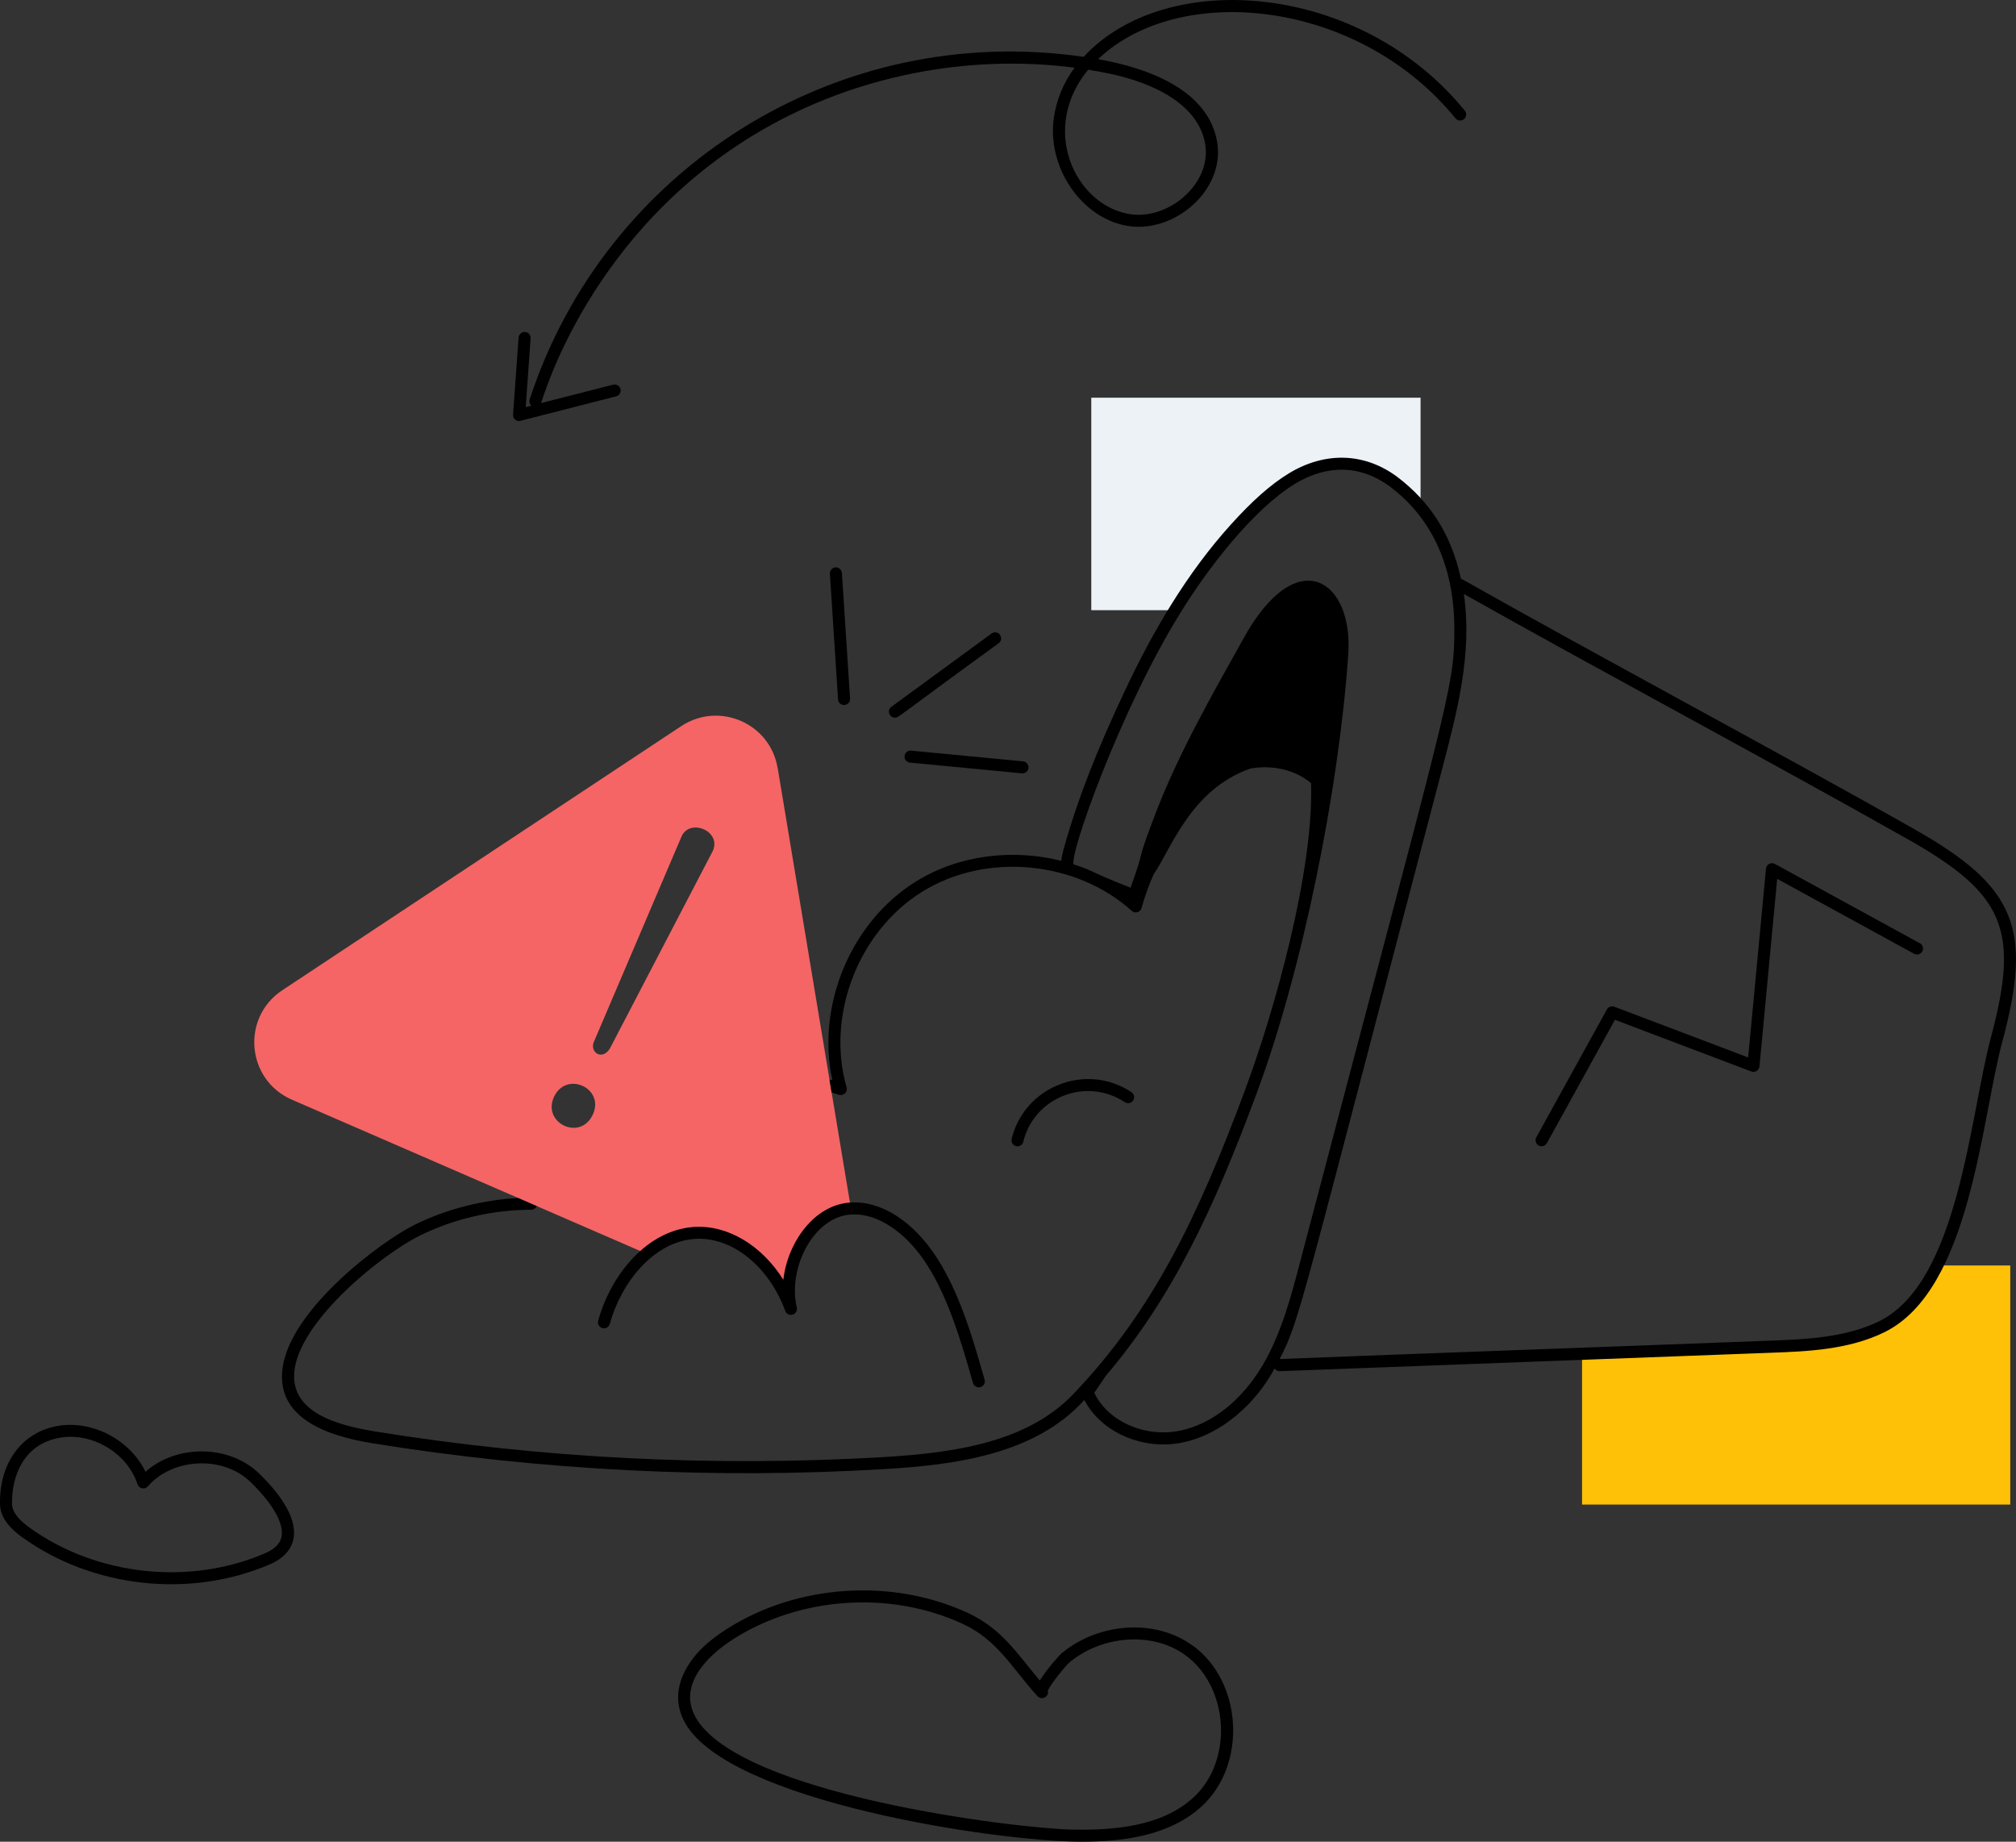
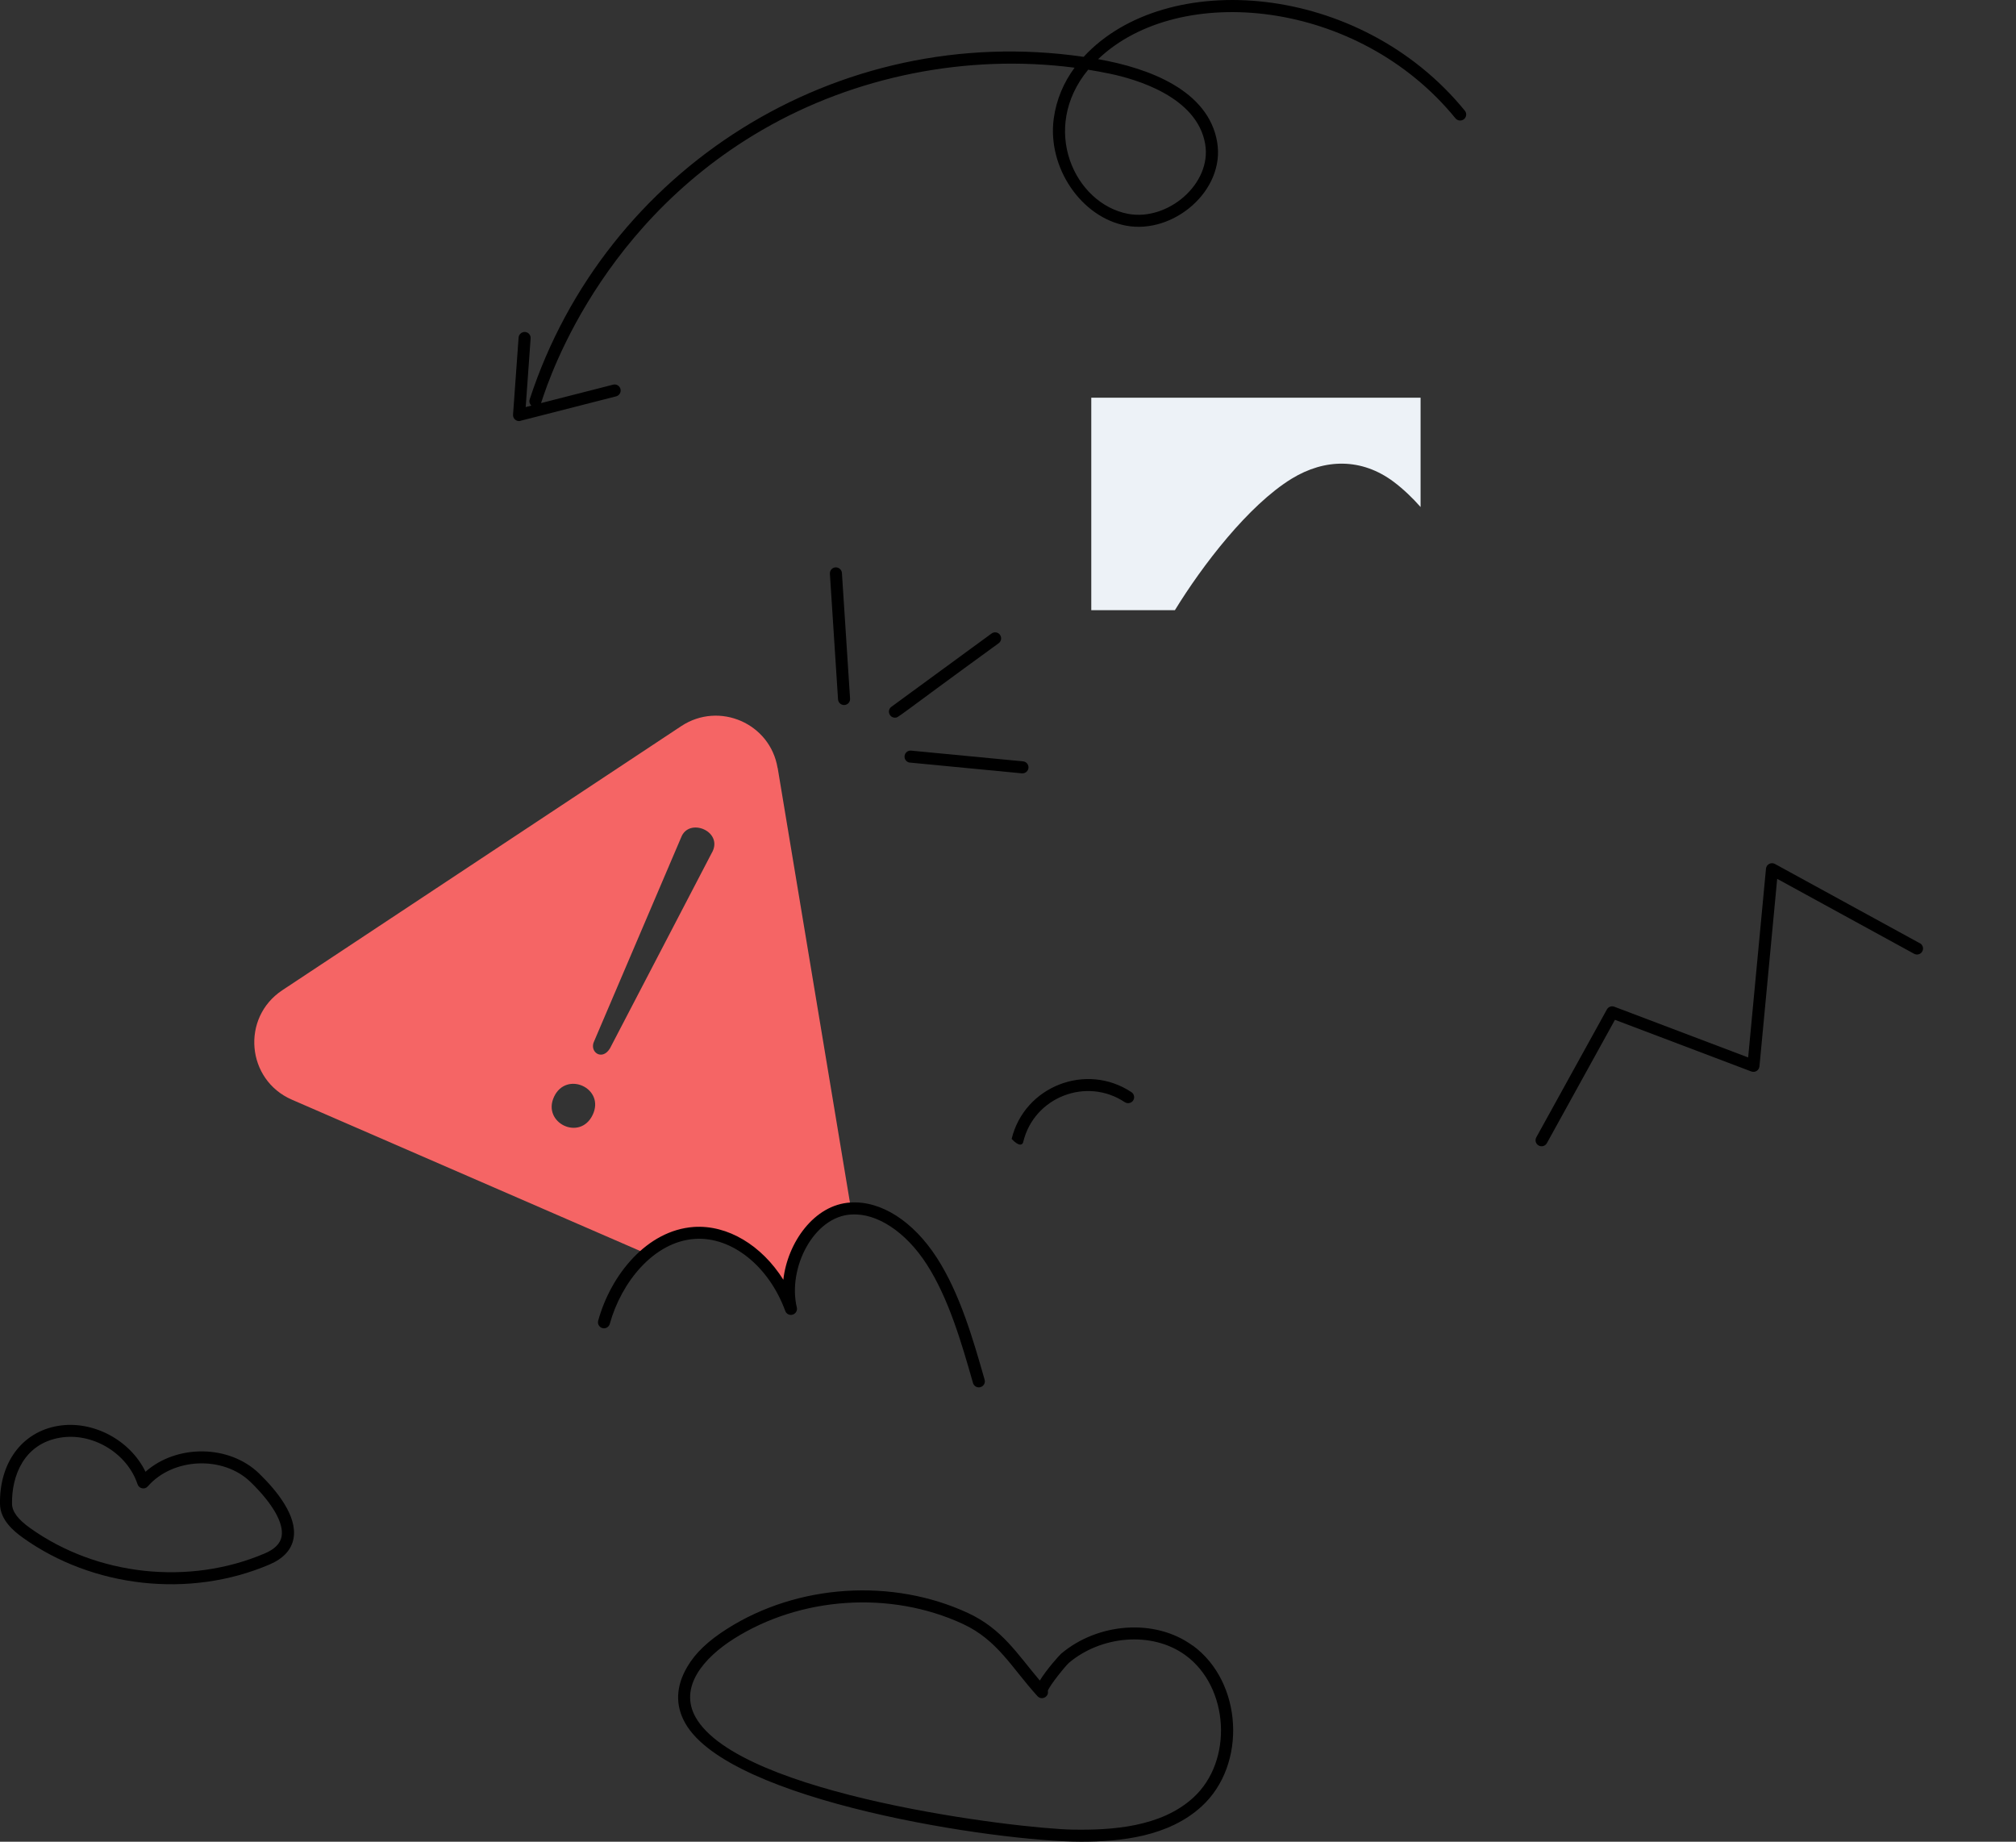
<svg xmlns="http://www.w3.org/2000/svg" width="208" height="190" viewBox="0 0 208 190" fill="none">
  <rect x="0" y="0" width="208" height="190" fill="#333333" stroke="none" />
  <g clip-path="url(#clip0_1507_5773)">
-     <path d="M207.407 130.55V155.219H163.23V139.659C169.853 139.419 176.406 139.174 182.649 138.933C186.581 138.784 190.636 138.592 194.161 136.862C196.606 135.655 198.441 133.375 199.869 130.55H207.401H207.407Z" fill="#FFC107" />
    <path d="M146.567 41.029V52.306C145.753 51.377 144.769 50.437 143.785 49.7C140.49 47.238 136.691 47.297 133.284 49.374C128.79 52.124 124.034 58.361 121.221 62.947H112.592V41.029H146.567Z" fill="#EDF2F7" />
    <path d="M80.226 79.222C79.467 74.624 74.203 72.329 70.292 74.907L29.122 102.16C24.859 104.99 25.421 111.408 30.117 113.448C78.028 134.261 51.291 122.648 66.687 129.333C72.395 124.565 79.151 128.345 81.606 135.041C80.537 130.577 83.527 124.906 87.796 124.682C83.452 98.524 84.827 106.827 80.237 79.227L80.226 79.222ZM61.15 115.012C59.85 117.762 55.886 115.84 57.17 113.133C58.448 110.436 62.45 112.273 61.15 115.012ZM73.459 87.947L62.926 108.167C62.102 109.497 60.759 108.498 61.305 107.409L70.281 86.382C71.079 84.289 74.652 85.757 73.465 87.947H73.459Z" fill="#F56565" />
-     <path d="M130.233 140.898C128.115 144.481 125.028 146.916 121.765 147.589C118.122 148.341 114.307 146.638 112.901 143.685C113.805 142.372 114.019 142.046 114.072 141.961C121 133.818 125.253 124.645 129.623 112.882C134.406 100.046 138.145 81.406 139.108 67.507C139.637 59.866 133.839 55.883 128.323 65.82C124.948 71.875 121.519 77.85 119.106 84.22C116.993 89.778 118.341 86.884 116.645 91.578C112.317 89.89 112.986 89.885 110.782 89.175C110.242 88.352 115.607 73.183 121.754 63.278C124.53 58.75 129.238 52.583 133.609 49.913C136.952 47.874 140.435 47.981 143.414 50.202C148.149 53.758 150.064 59.092 150.053 64.96C150.042 71.149 149.491 71.827 134.138 130.193C133.229 133.663 132.202 137.598 130.238 140.904L130.233 140.898ZM205.404 107.057C203.227 115.183 202.088 132.254 193.892 136.301C190.404 138.01 186.275 138.17 182.626 138.309C165.636 138.96 147.378 139.601 132.03 140.204C134.16 135.997 133.935 135.863 148.817 79.238C150.369 73.349 151.925 67.358 151.032 61.276C165.331 69.328 182.728 78.603 196.792 86.553C206.838 92.218 208.389 95.918 205.404 107.057ZM197.402 85.474C183.541 77.636 165.395 67.961 150.914 59.786C150.855 59.754 150.802 59.738 150.738 59.727C149.716 55.045 147.496 51.729 144.163 49.198C140.793 46.688 136.706 46.56 132.961 48.846C131.094 49.988 129.19 51.675 126.97 54.142C122.487 59.097 118.956 65.099 116.089 71.197C113.077 77.583 111.13 82.612 109.766 87.493C109.637 87.979 109.525 88.411 109.498 88.806C104.464 87.546 98.917 88.192 94.509 90.937C87.795 95.091 84.211 103.725 85.875 111.414C85.778 111.382 85.682 111.382 85.591 111.403L85.8 112.7L86.549 112.941C86.998 113.09 87.48 112.69 87.346 112.177C85.212 104.745 88.576 96.063 95.156 91.989C101.854 87.835 111.157 88.881 116.763 93.97C117.127 94.295 117.662 94.103 117.779 93.681C118.079 92.587 118.496 91.391 119.031 90.184C120.77 87.728 122.792 81.475 128.992 79.291C131.292 78.87 133.678 79.436 135.267 80.797C135.561 89.922 131.442 104.451 128.457 112.449C123.653 125.382 119.015 135.148 110.745 143.814C105.989 148.795 98.5 149.885 91.117 150.322C73.598 151.348 55.934 150.461 38.623 147.663C34.45 146.98 29.774 145.544 30.4 141.224C31.149 136.082 39.345 129.434 43.341 127.459C46.839 125.734 50.803 124.816 54.81 124.8C55.062 124.8 55.281 124.645 55.377 124.431L53.462 123.598C49.894 123.775 46.144 124.693 42.79 126.348C39.27 128.083 30.053 135.009 29.165 141.048C28.432 146.12 33.359 148.074 38.419 148.891C56.041 151.737 73.919 152.592 91.192 151.561C98.671 151.129 106.84 150.002 111.879 144.428C113.633 147.824 118.015 149.655 122.016 148.811C126.055 147.989 129.591 144.759 131.506 141.176C131.619 141.336 131.795 141.459 132.014 141.459C132.095 141.459 178.694 139.713 182.674 139.558C186.446 139.419 190.72 139.259 194.443 137.428C203.34 133.033 204.393 115.536 206.608 107.388C209.732 95.732 207.972 91.433 197.402 85.48V85.474Z" fill="black" />
    <path d="M123.044 169.763C119.123 166.901 113.222 167.441 109.483 170.602C109.328 170.735 107.985 172.214 107.284 173.373C104.963 170.644 103.406 168.044 99.87 166.405C92.06 162.785 82.318 163.415 75.048 168.017C73.064 169.272 71.748 170.522 70.908 171.958C69.725 173.966 69.656 175.92 70.694 177.762C75.257 185.867 102.871 189.995 111.548 189.995C115.656 189.995 120.562 189.477 123.975 186.358C128.672 182.066 128.222 173.522 123.06 169.758L123.044 169.763ZM123.119 185.451C119.781 188.5 114.715 188.82 110.671 188.751C105.129 188.66 76.305 185.21 71.769 177.159C70.004 174.019 72.657 171.002 75.706 169.069C82.548 164.739 91.824 164.05 99.34 167.531C102.941 169.203 104.374 172.054 107.044 174.985C107.472 175.455 108.253 175.049 108.108 174.43C108.333 173.821 109.949 171.84 110.286 171.547C113.57 168.765 118.834 168.226 122.311 170.762C126.821 174.051 127.26 181.665 123.124 185.445L123.119 185.451Z" fill="black" />
    <path d="M26.726 152.004C23.666 149.041 18.258 148.966 15.011 151.833C13.432 148.566 9.581 146.494 5.975 147.103C2.268 147.733 -0.075 150.899 -0 155.17C0.027 156.794 1.375 157.936 2.386 158.657C9.559 163.772 19.536 164.942 27.817 161.396C29.235 160.788 30.069 159.885 30.283 158.721C30.706 156.431 28.582 153.804 26.721 151.999L26.726 152.004ZM29.058 158.497C28.919 159.239 28.352 159.816 27.325 160.254C19.52 163.596 10.014 162.571 3.108 157.643C1.851 156.746 1.257 155.95 1.241 155.144C1.193 152.26 2.461 148.955 6.184 148.32C9.511 147.749 13.122 149.884 14.192 153.125C14.342 153.574 14.936 153.707 15.251 153.339C17.835 150.376 23.024 150.146 25.849 152.891C28.133 155.106 29.299 157.146 29.053 158.497H29.058Z" fill="black" />
-     <path d="M105.579 117.783C106.697 113.181 112.094 111.077 116.048 113.704C116.331 113.891 116.722 113.816 116.909 113.533C117.101 113.25 117.021 112.86 116.738 112.674C112.073 109.571 105.696 112.06 104.375 117.495C104.295 117.826 104.498 118.163 104.835 118.243C105.156 118.323 105.504 118.131 105.584 117.783H105.579Z" fill="black" />
+     <path d="M105.579 117.783C106.697 113.181 112.094 111.077 116.048 113.704C116.331 113.891 116.722 113.816 116.909 113.533C117.101 113.25 117.021 112.86 116.738 112.674C112.073 109.571 105.696 112.06 104.375 117.495C105.156 118.323 105.504 118.131 105.584 117.783H105.579Z" fill="black" />
    <path d="M87.834 125.296C90.466 125.115 93.457 127.085 95.612 130.427C97.902 133.983 99.223 138.602 100.389 142.676C100.486 143.007 100.828 143.199 101.16 143.103C101.492 143.007 101.684 142.665 101.588 142.334C100.4 138.18 99.052 133.466 96.661 129.76C94.222 125.98 90.9 123.86 87.759 124.057C83.993 124.266 81.244 128.217 80.821 132.024C78.596 128.478 75.081 126.343 71.582 126.578C66.757 126.919 63.023 131.501 61.718 136.247C61.627 136.578 61.819 136.92 62.151 137.011C62.483 137.102 62.825 136.909 62.916 136.573C64.088 132.318 67.42 128.115 71.668 127.811C75.471 127.544 79.318 130.598 81.019 135.244C81.131 135.553 81.468 135.724 81.784 135.623C82.1 135.527 82.287 135.206 82.212 134.886C81.244 130.838 83.94 125.499 87.84 125.291L87.834 125.296Z" fill="black" />
    <path d="M198.082 97.312L183.125 89.127C182.734 88.913 182.248 89.169 182.205 89.612L180.365 109.091L166.557 103.858C166.269 103.746 165.942 103.869 165.792 104.136L158.506 117.335C158.341 117.634 158.453 118.013 158.753 118.179C159.057 118.344 159.432 118.232 159.598 117.933L166.622 105.209L180.691 110.538C181.071 110.682 181.493 110.426 181.531 110.015L183.36 90.664L197.488 98.396C197.788 98.561 198.168 98.449 198.334 98.15C198.499 97.851 198.387 97.472 198.088 97.307L198.082 97.312Z" fill="black" />
    <path d="M53.698 43.41L63.568 40.89C63.9 40.804 64.103 40.468 64.018 40.132C63.932 39.8 63.595 39.597 63.263 39.683L55.822 41.584C55.983 41.295 60.754 23.777 78.643 13.407C88.267 7.828 99.827 5.553 110.869 6.984C109.751 8.506 108.986 10.262 108.718 12.238C108.044 17.252 111.532 22.41 116.181 23.28C121.076 24.198 126.425 19.644 125.58 14.657C124.681 9.333 118.583 7.032 113.297 6.103C121.675 -1.896 140.141 -0.107 150.166 12.206C150.386 12.473 150.776 12.51 151.044 12.297C151.311 12.078 151.349 11.688 151.135 11.421C140.312 -1.864 120.305 -3.343 111.805 5.863C86.293 2.162 62.397 17.476 54.651 41.199C54.57 41.44 54.651 41.691 54.822 41.846L54.239 41.995L54.747 34.91C54.774 34.568 54.512 34.269 54.169 34.247C53.837 34.231 53.527 34.482 53.506 34.824L52.933 42.775C52.901 43.202 53.303 43.527 53.709 43.421L53.698 43.41ZM112.27 7.192C113.003 7.31 113.731 7.443 114.458 7.593C117.154 8.148 123.515 9.963 124.344 14.865C125.04 18.966 120.482 22.826 116.4 22.063C110.869 21.032 107.258 13.263 112.27 7.192Z" fill="black" />
    <path d="M86.207 58.531C85.865 58.553 85.603 58.846 85.624 59.193L86.464 72.152C86.486 72.478 86.758 72.734 87.085 72.734C87.443 72.734 87.732 72.43 87.705 72.072L86.865 59.113C86.844 58.772 86.544 58.521 86.202 58.531H86.207Z" fill="black" />
    <path d="M103.176 65.489C102.973 65.211 102.583 65.152 102.304 65.355L91.969 72.916C91.488 73.268 91.734 74.037 92.338 74.037C92.724 74.037 92.205 74.23 103.037 66.359C103.316 66.156 103.374 65.766 103.171 65.494L103.176 65.489Z" fill="black" />
    <path d="M93.889 78.672C107.086 79.937 105.379 79.782 105.492 79.782C105.807 79.782 106.08 79.542 106.112 79.222C106.144 78.88 105.893 78.576 105.551 78.544L94.006 77.438C93.669 77.401 93.359 77.657 93.327 77.999C93.295 78.341 93.546 78.645 93.889 78.677V78.672Z" fill="black" />
  </g>
  <defs>
    <clipPath id="clip0_1507_5773">
      <rect width="208" height="190" fill="white" />
    </clipPath>
  </defs>
</svg>